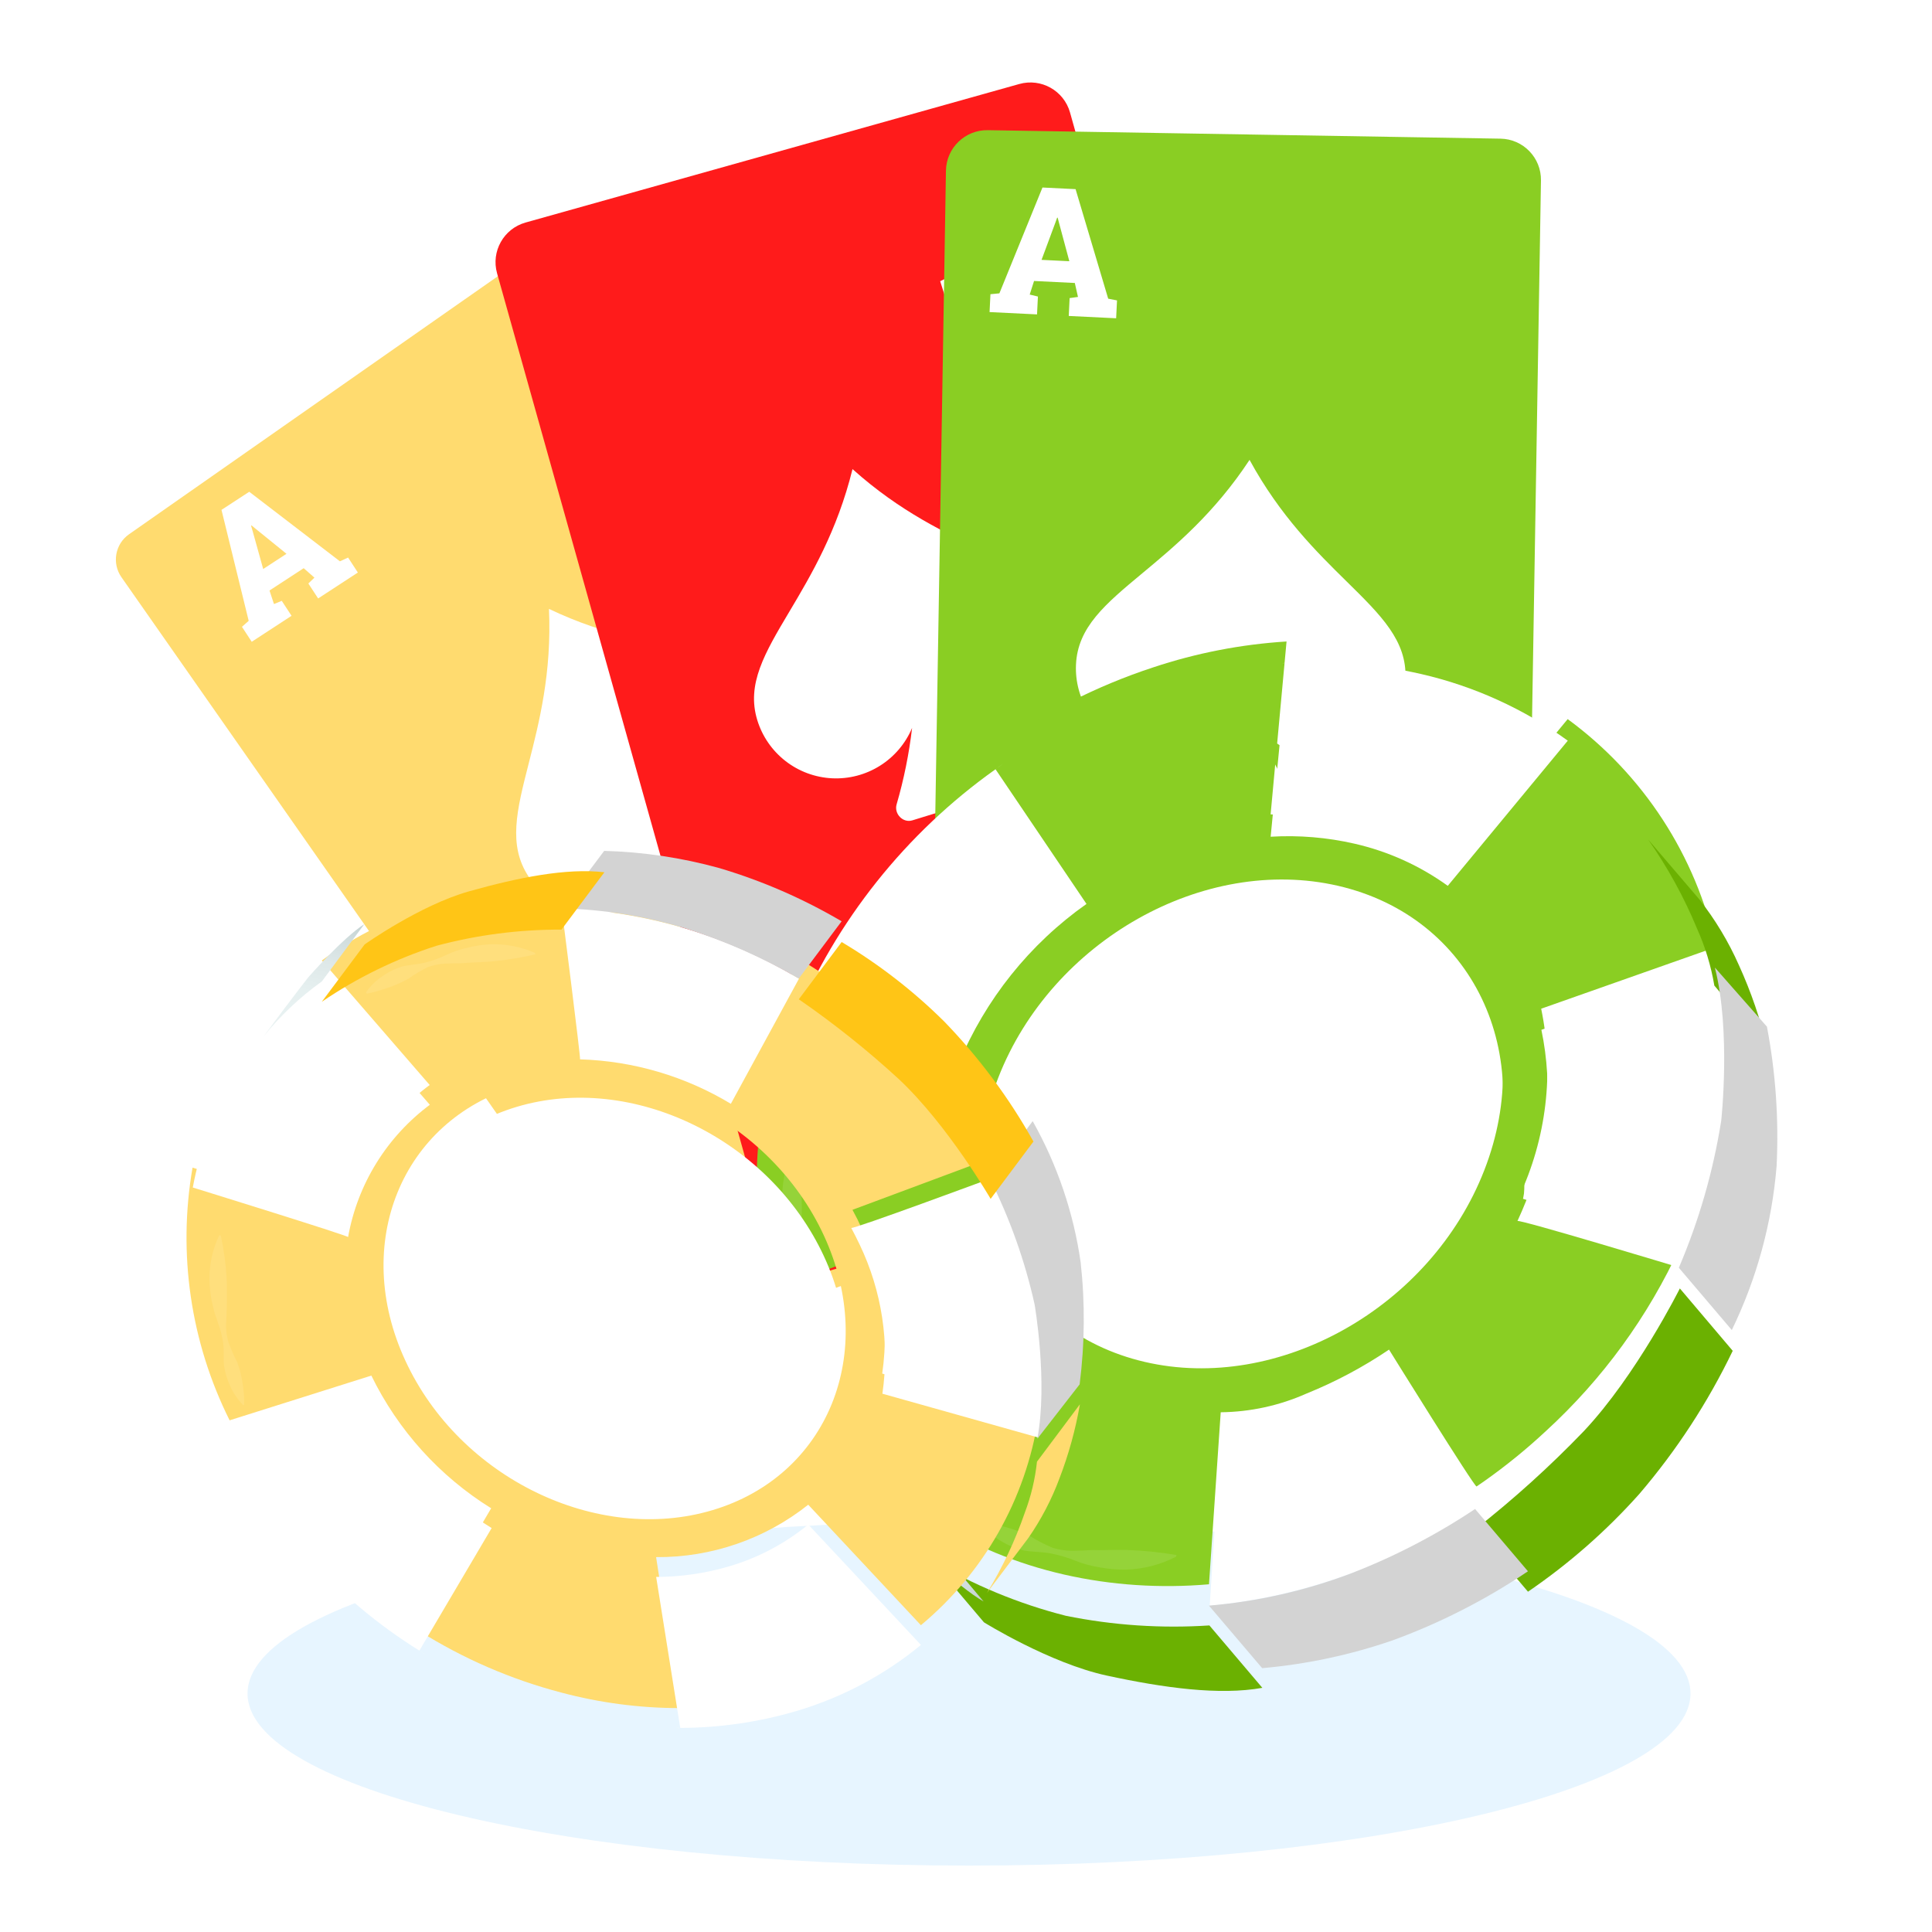
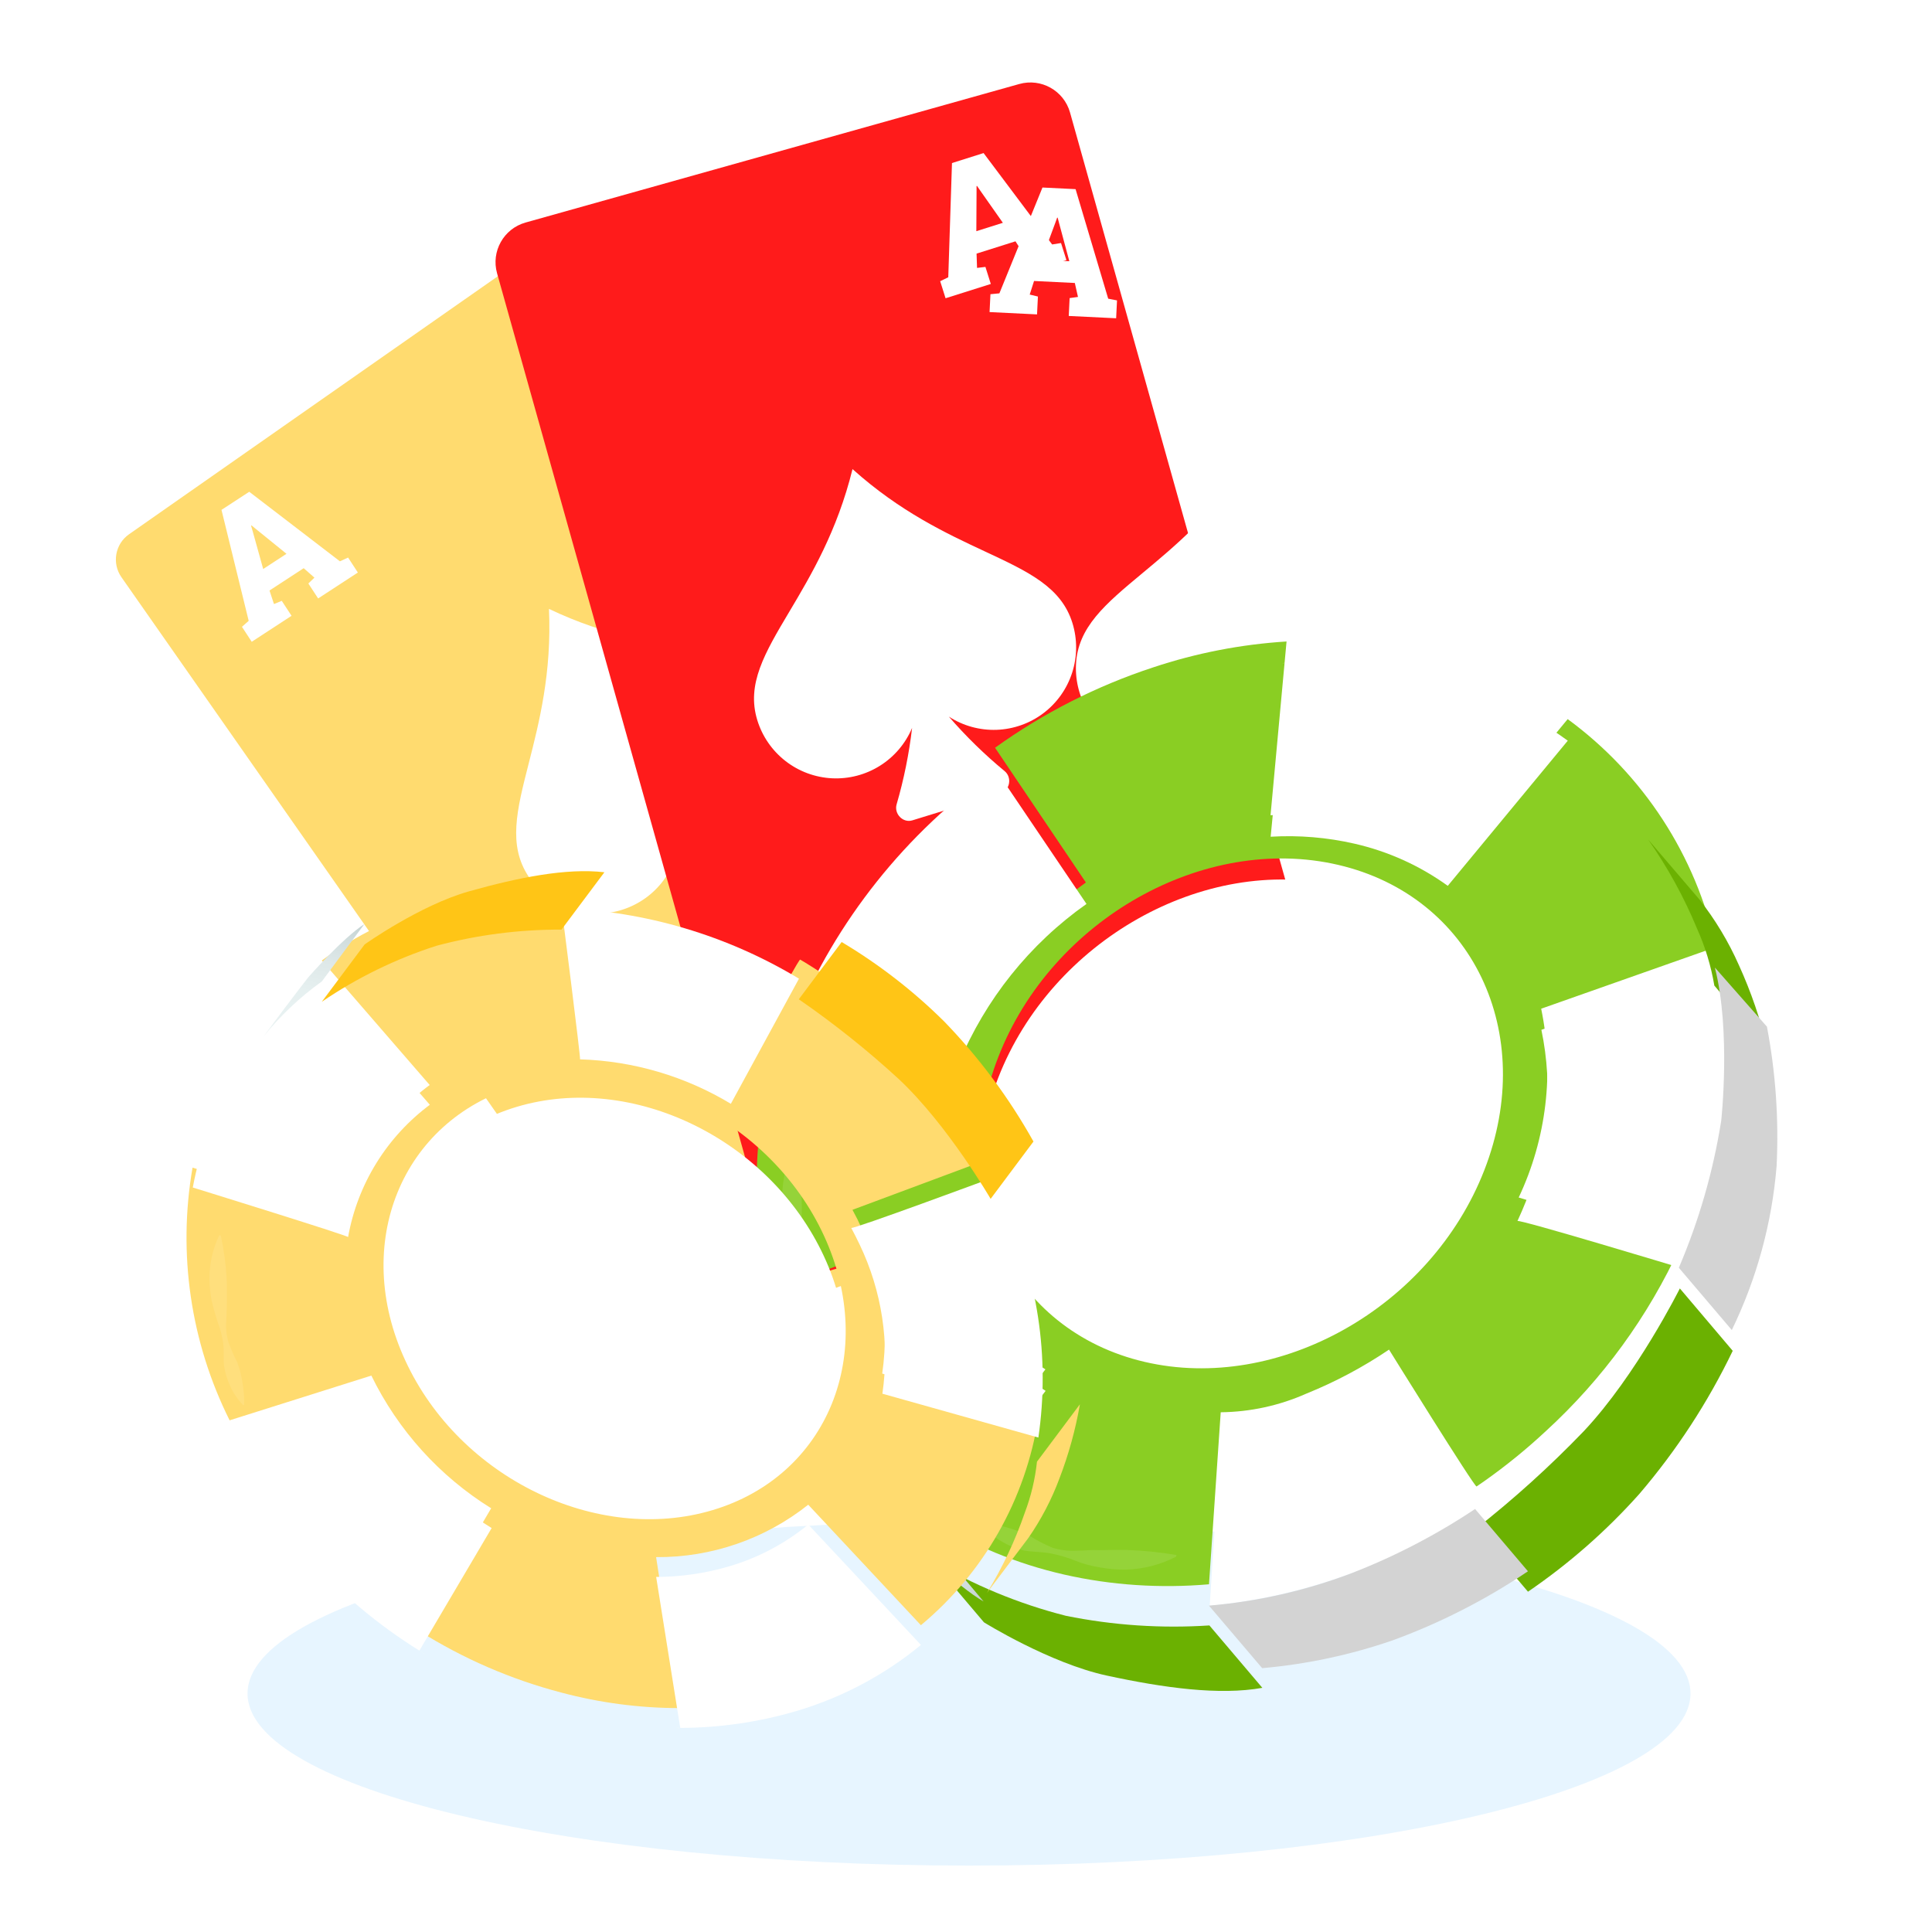
<svg xmlns="http://www.w3.org/2000/svg" width="320" height="320" viewBox="0 0 320 320" fill="none">
  <g clip-path="url(#clip0_36_3094)">
    <path d="M160.5 309C226.498 309 280 296.24 280 280.5C280 264.76 226.498 252 160.5 252C94.502 252 41 264.76 41 280.5C41 296.24 94.502 309 160.5 309Z" fill="#C4E7FF" fill-opacity="0.4" />
    <g filter="url(#filter0_ii_36_3094)">
      <path d="M20.118 88.79L117.87 228.51C119.489 230.825 122.678 231.389 124.992 229.769L197.374 179.129C199.689 177.51 200.252 174.321 198.633 172.007L100.881 32.286C99.262 29.971 96.073 29.408 93.759 31.027L21.377 81.667C19.062 83.286 18.499 86.475 20.118 88.79Z" fill="#FFDB6F" />
    </g>
    <path d="M112.513 139.183C112.201 141.969 111.039 144.591 109.185 146.694C107.331 148.797 104.874 150.278 102.149 150.936C99.424 151.594 96.562 151.398 93.952 150.373C91.343 149.348 89.112 147.545 87.562 145.208C84.109 139.998 85.594 134.188 87.574 126.441C89.299 119.68 91.403 111.443 90.927 100.853C100.495 105.416 108.902 106.687 115.8 107.732C123.707 108.927 129.636 109.822 133.089 115.032C134.638 117.369 135.43 120.126 135.357 122.929C135.284 125.731 134.351 128.444 132.683 130.697C131.015 132.951 128.694 134.637 126.035 135.525C123.376 136.414 120.508 136.463 117.821 135.665C121.45 137.992 125.266 140.014 129.231 141.708C130.737 142.349 130.992 144.506 129.632 145.407L116.885 153.856C115.522 154.759 113.635 153.684 113.635 152.046C113.618 147.734 113.243 143.432 112.513 139.183Z" fill="white" />
    <path d="M41.694 106.298L40.075 103.818L41.191 102.831L36.686 84.451L41.283 81.452L56.303 92.972L57.655 92.349L59.273 94.829L52.692 99.123L51.073 96.643L52.081 95.675L50.301 94.111L44.639 97.805L45.378 100.048L46.669 99.516L48.288 101.996L41.694 106.298ZM43.592 94.245L47.452 91.726L42.253 87.512L41.657 87.021L41.584 87.068L41.821 87.88L43.592 94.245Z" fill="white" />
    <path d="M170.839 184.354L169.221 181.873L170.336 180.887L165.831 162.507L170.428 159.507L185.448 171.028L186.8 170.404L188.418 172.884L181.837 177.178L180.218 174.698L181.226 173.731L179.446 172.166L173.784 175.86L174.523 178.104L175.814 177.571L177.433 180.052L170.839 184.354ZM172.737 172.3L176.597 169.782L171.398 165.567L170.802 165.076L170.729 165.124L170.966 165.935L172.737 172.3Z" fill="white" />
    <g filter="url(#filter1_ii_36_3094)">
      <path d="M177.232 16.933L222.375 177.831C223.393 181.457 221.278 185.222 217.652 186.239L135.881 209.182C132.255 210.199 128.491 208.084 127.473 204.458L82.33 43.56C81.312 39.934 83.427 36.169 87.053 35.152L168.824 12.21C172.45 11.192 176.214 13.307 177.232 16.933Z" fill="#FF1B1B" />
    </g>
    <path d="M157.156 118.692C159.508 120.217 162.273 120.981 165.075 120.881C167.877 120.78 170.58 119.819 172.817 118.129C175.054 116.439 176.716 114.101 177.578 111.434C178.44 108.766 178.46 105.897 177.636 103.218C175.797 97.245 170.362 94.709 163.116 91.327C156.794 88.375 149.09 84.779 141.203 77.696C138.665 87.989 134.318 95.295 130.751 101.292C126.662 108.164 123.595 113.317 125.434 119.29C126.26 121.97 127.89 124.33 130.103 126.051C132.316 127.772 135.006 128.769 137.806 128.909C140.606 129.048 143.381 128.322 145.754 126.829C148.128 125.337 149.984 123.15 151.071 120.565C150.57 124.848 149.713 129.081 148.509 133.221C148.05 134.791 149.556 136.356 151.115 135.876L165.731 131.376C167.294 130.895 167.659 128.754 166.392 127.715C163.068 124.969 159.979 121.951 157.156 118.692Z" fill="white" />
    <path d="M176.631 43.078L175.739 40.254L174.269 40.491L162.912 25.353L157.678 27.006L157.063 45.925L155.723 46.576L156.615 49.4L164.109 47.033L163.217 44.209L161.83 44.374L161.749 42.006L168.196 39.97L169.462 41.964L168.231 42.625L169.123 45.449L176.631 43.078ZM166.106 36.903L161.712 38.291L161.749 31.598L161.747 30.826L161.83 30.8L162.308 31.497L166.106 36.903Z" fill="white" />
    <path d="M155.105 192.435L154.213 189.611L152.742 189.848L141.386 174.71L136.151 176.363L135.537 195.282L134.197 195.933L135.089 198.757L142.583 196.39L141.691 193.566L140.304 193.731L140.223 191.363L146.669 189.327L147.935 191.321L146.705 191.982L147.597 194.806L155.105 192.435ZM144.58 186.26L140.185 187.648L140.223 180.955L140.221 180.183L140.304 180.157L140.782 180.855L144.58 186.26Z" fill="white" />
    <g filter="url(#filter2_ii_36_3094)">
-       <path d="M156.679 26.56L153.912 193.648C153.85 197.414 156.852 200.517 160.618 200.58L245.534 201.986C249.3 202.048 252.403 199.046 252.465 195.28L255.232 28.192C255.295 24.427 252.293 21.323 248.527 21.261L163.61 19.855C159.845 19.793 156.742 22.795 156.679 26.56Z" fill="#8ACE23" />
-     </g>
+       </g>
    <path d="M201.955 119.874C200.068 121.948 197.588 123.389 194.853 124.004C192.117 124.619 189.259 124.377 186.666 123.311C184.073 122.245 181.871 120.406 180.359 118.045C178.847 115.684 178.099 112.915 178.216 110.114C178.476 103.869 183.087 100.036 189.236 94.923C194.6 90.461 201.137 85.025 206.965 76.17C212.036 85.48 218.097 91.442 223.071 96.335C228.772 101.942 233.048 106.146 232.788 112.391C232.67 115.192 231.694 117.889 229.991 120.116C228.287 122.343 225.94 123.991 223.267 124.838C220.594 125.684 217.726 125.687 215.051 124.847C212.376 124.006 210.025 122.363 208.317 120.14C209.89 124.154 211.795 128.03 214.011 131.729C214.854 133.13 213.795 135.027 212.166 134.959L196.886 134.321C195.252 134.253 194.355 132.275 195.316 130.949C197.833 127.448 200.053 123.744 201.955 119.874Z" fill="white" />
    <path d="M163.903 51.689L164.048 48.731L165.53 48.587L172.666 31.059L178.149 31.328L183.552 49.47L185.013 49.758L184.868 52.716L177.019 52.332L177.163 49.374L178.547 49.181L178.024 46.87L171.271 46.539L170.553 48.789L171.911 49.116L171.766 52.074L163.903 51.689ZM172.513 43.042L177.116 43.268L175.378 36.804L175.184 36.057L175.097 36.053L174.812 36.849L172.513 43.042Z" fill="white" />
    <path d="M222.685 190.676L222.83 187.718L224.313 187.574L231.449 170.046L236.932 170.315L242.334 188.457L243.796 188.745L243.651 191.703L235.801 191.318L235.946 188.361L237.33 188.168L236.806 185.857L230.054 185.526L229.336 187.776L230.694 188.103L230.549 191.061L222.685 190.676ZM231.295 182.029L235.898 182.255L234.161 175.791L233.966 175.044L233.88 175.04L233.595 175.836L231.295 182.029Z" fill="white" />
    <g filter="url(#filter3_d_36_3094)">
      <path d="M192.886 232.286C170.712 227.104 159.81 204.462 168.663 181.789C177.517 159.116 202.711 144.902 224.941 150.031C247.172 155.159 258.074 177.801 249.164 200.528C240.254 223.254 215.137 237.481 192.886 232.286Z" fill="white" />
      <path d="M196.157 223.898C191.079 222.721 188.127 216.09 183.105 215.239C177.776 214.335 174.903 207.701 173.658 202.276C172.326 196.252 175.379 190.734 176.82 183.631C178.694 174.721 184.768 167.693 192.518 163.177C197.204 160.448 202.37 158.643 207.735 157.857C212.358 157.146 217.074 157.302 221.64 158.319C224.504 158.987 227.253 160.076 229.798 161.551C232.416 163.07 233.899 166.529 235.798 168.747C238.152 171.453 240.739 173.06 241.89 176.526C243.04 179.992 244.191 182.336 241.602 187.538C240.114 190.445 242.3 195.161 240.977 198.492C238.348 205.205 234.001 211.11 228.372 215.615C224.363 218.854 217.389 217.023 213.858 220.611C207.701 226.915 202.361 225.424 196.157 223.898Z" fill="white" />
      <g filter="url(#filter4_i_36_3094)">
        <path d="M194.299 117.265C201.45 114.883 208.881 113.44 216.404 112.971L213.752 141.752C224.173 141.031 234.526 143.902 243.088 149.887L262.968 125.828C275.482 135.002 284.217 148.428 287.534 163.585L258.579 173.796C260.762 184.347 259.455 195.322 254.856 205.066L281.601 213.203C276.31 224.766 268.752 235.149 259.375 243.737C256.16 246.739 252.743 249.517 249.148 252.052C248.502 252.511 248.181 252.725 247.878 252.927C247.575 253.128 233.378 230.259 233.378 230.259C229.083 233.16 224.496 235.602 219.692 237.545C215.221 239.532 210.392 240.584 205.5 240.637L203.56 269.128C187.525 270.517 170.89 267.048 157.539 258.29L176.463 233.533C167.817 227.934 161.699 219.18 159.412 209.137C159.584 209.798 130.722 220.673 130.722 220.673C126.904 204.6 128.331 187.728 134.794 172.525L162.08 179.332C166.481 168.708 173.791 159.541 183.17 152.888L168.121 130.57C176.115 124.823 184.944 120.335 194.299 117.265ZM168.663 181.791C159.809 204.464 170.711 227.106 192.885 232.288C215.059 237.47 240.312 223.282 249.163 200.53C258.014 177.777 247.158 155.143 224.951 149.971C202.744 144.799 177.521 158.993 168.663 181.791Z" fill="#8ACE23" />
      </g>
      <path d="M216.568 113.109C216.276 113.059 215.976 113.15 215.674 113.162C215.976 113.15 216.263 113.136 216.568 113.109Z" fill="#FDFAEF" />
      <path d="M183.268 153.03L168.201 130.725C153.352 141.271 141.781 155.794 134.82 172.624L162.098 179.477C166.514 168.838 173.854 159.668 183.268 153.03Z" fill="white" />
      <path d="M168.189 130.71L169.478 129.823C169.049 130.113 168.605 130.402 168.189 130.71Z" fill="#FDFAEF" />
      <path d="M134.337 173.822C134.484 173.42 134.678 173.027 134.825 172.625C134.662 173.024 134.484 173.42 134.337 173.822Z" fill="#FDFAEF" />
      <path d="M205.391 240.524C205.56 240.552 203.676 269.274 203.676 269.274C219.468 267.757 234.61 262.232 247.668 253.223L233.355 230.382C225.062 236.113 215.43 239.606 205.391 240.524Z" fill="white" />
      <path d="M176.655 233.785C168.067 228.227 161.937 219.587 159.529 209.645C159.595 209.909 130.776 220.807 130.776 220.807C134.641 236.279 144.216 249.716 157.578 258.422L176.499 233.68C176.545 233.723 176.598 233.759 176.655 233.785Z" fill="white" />
      <path d="M227.699 143.059C233.25 144.331 238.489 146.702 243.107 150.033L262.984 125.99C255.715 120.718 247.458 116.964 238.706 114.953C231.452 113.29 223.997 112.67 216.567 113.11L213.771 141.898C218.445 141.619 223.135 142.01 227.699 143.059Z" fill="white" />
      <path d="M256.056 202.283C255.618 203.378 255.149 204.468 254.649 205.552C254.837 205.189 281.574 213.278 281.574 213.278C282.28 211.818 282.912 210.234 283.526 208.663C289.311 194.444 290.717 178.82 287.563 163.796L258.613 173.881C260.599 183.392 259.709 193.279 256.056 202.283Z" fill="white" />
      <g filter="url(#filter5_i_36_3094)">
        <path d="M287.261 163.145L296.031 173.48C294.912 168.764 293.337 164.168 291.327 159.758C289.596 155.846 287.38 152.168 284.73 148.811L276.291 138.943C279.522 143.551 282.238 148.499 284.391 153.699C285.746 156.713 286.71 159.887 287.261 163.145Z" fill="#6BB101" />
      </g>
      <path d="M287.346 163.568L295.972 173.358C297.417 180.958 297.954 188.702 297.574 196.429C296.806 205.872 294.289 215.089 290.152 223.611L281.379 213.291C284.71 205.501 287.066 197.331 288.396 188.964C288.396 188.964 290.033 174.089 287.346 163.568Z" fill="#D3D3D3" />
      <g filter="url(#filter6_i_36_3094)">
        <path d="M290.304 223.64L281.548 213.307C281.548 213.307 274.373 227.67 265.624 236.962C260.014 242.794 254.003 248.226 247.636 253.219L256.393 263.537C263.172 258.911 269.362 253.477 274.827 247.355C280.991 240.154 286.194 232.182 290.304 223.64Z" fill="#6BB101" />
      </g>
      <path d="M203.551 269.253C211.562 268.577 219.44 266.797 226.963 263.964C234.223 261.157 241.153 257.564 247.63 253.248L256.388 263.565C249.386 268.285 241.836 272.136 233.903 275.031C226.936 277.426 219.704 278.964 212.365 279.611L203.551 269.253Z" fill="#D3D3D3" />
      <g filter="url(#filter7_i_36_3094)">
        <path d="M212.395 279.459L203.625 269.124C195.658 269.648 187.657 269.11 179.832 267.522C171.992 265.526 164.479 262.411 157.527 258.273L166.282 268.606C166.282 268.606 177.172 275.382 186.622 277.427C196.071 279.472 205.305 280.737 212.395 279.459Z" fill="#6BB101" />
      </g>
      <path d="M166.224 268.565L157.533 258.227C153.209 255.516 149.275 252.228 145.839 248.454C152.769 256.692 155.074 259.216 155.074 259.216C155.074 259.216 161.885 266.107 166.224 268.565Z" fill="url(#paint0_linear_36_3094)" />
      <path d="M137.766 179.113C136.825 180.213 136.079 181.465 135.558 182.815C135.045 184.103 134.725 185.459 134.607 186.841C134.557 188.254 134.804 189.687 134.716 191.046C134.611 192.424 134.343 193.784 133.918 195.098C133.801 195.789 133.515 196.452 133.382 197.14C133.25 197.829 133.148 198.522 133.031 199.214C132.848 200.597 132.791 201.994 132.86 203.388C133.033 206.227 133.838 208.993 135.216 211.482L135.511 211.421C135.926 208.726 136.129 206.003 136.118 203.276C136.106 201.947 136.015 200.62 135.924 199.293C135.833 197.967 135.717 196.604 135.552 195.249C135.367 193.895 135.424 192.519 135.719 191.185C136.11 189.867 136.582 188.575 137.134 187.317C137.533 186.033 137.789 184.709 137.898 183.37C138.059 181.983 138.08 180.584 137.958 179.193L137.766 179.113Z" fill="white" fill-opacity="0.1" />
      <path d="M165.743 255.653C166.654 256.809 167.776 257.782 169.049 258.52C170.271 259.275 171.609 259.823 173.009 260.14C174.437 260.382 175.931 260.335 177.308 260.6C178.698 260.865 180.059 261.265 181.371 261.795C182.711 262.337 184.11 262.717 185.54 262.928C186.952 263.19 188.387 263.311 189.823 263.291C192.714 263.204 195.549 262.47 198.119 261.143L198.166 260.867C195.428 260.402 192.662 260.123 189.886 260.031C188.547 260.01 187.2 260.034 185.837 260.056C185.153 260.082 184.485 260.016 183.799 260.058C183.112 260.099 182.408 260.154 181.714 260.147C180.328 260.232 178.937 260.066 177.61 259.656C176.328 259.112 175.09 258.469 173.907 257.733C172.657 257.143 171.36 256.659 170.029 256.285C168.679 255.895 167.304 255.599 165.913 255.397L165.743 255.653Z" fill="white" fill-opacity="0.1" />
    </g>
    <g filter="url(#filter8_d_36_3094)">
      <path d="M81.898 180.638C62.8 186.355 54.487 206.723 63.438 226.061C72.39 245.398 95.166 256.468 114.316 250.795C133.466 245.123 141.779 224.754 132.775 205.373C123.772 185.992 101.062 174.907 81.898 180.638Z" fill="white" />
      <path d="M85.206 187.793C80.832 189.093 78.608 195.046 74.266 196.059C69.657 197.134 67.502 203.085 66.706 207.892C65.864 213.228 68.827 217.886 70.468 224.015C72.583 231.699 78.267 237.515 85.28 241.046C89.521 243.179 94.132 244.48 98.862 244.879C102.94 245.253 107.052 244.863 110.987 243.73C113.454 242.993 115.798 241.894 117.942 240.469C120.149 239.002 121.26 235.9 122.8 233.86C124.712 231.369 126.886 229.826 127.706 226.736C128.525 223.646 129.405 221.536 126.865 217.129C125.408 214.668 127.066 210.431 125.731 207.591C123.074 201.866 118.96 196.939 113.8 193.305C110.123 190.69 104.127 192.663 100.849 189.716C95.132 184.539 90.545 186.127 85.206 187.793Z" fill="white" />
      <g filter="url(#filter9_i_36_3094)">
        <path d="M89.296 281.068C95.673 282.766 102.243 283.629 108.842 283.635L104.982 258.629C114.127 258.7 123.019 255.637 130.18 249.949L148.84 269.906C159.283 261.219 166.197 249.02 168.283 235.597L142.434 228.227C143.776 218.89 142.047 209.371 137.506 201.103L160.439 192.559C155.196 182.74 148.036 174.072 139.382 167.07C136.412 164.619 133.278 162.375 130 160.353C129.411 159.986 129.119 159.816 128.844 159.656C128.568 159.497 117.388 180.24 117.388 180.24C113.48 177.936 109.341 176.048 105.039 174.607C101.026 173.111 96.75 172.45 92.473 172.666L89.251 147.875C75.164 147.521 60.815 151.443 49.618 159.811L67.481 180.43C60.226 185.786 55.349 193.762 53.889 202.66C54.004 202.073 28.201 194.118 28.201 194.118C25.727 208.367 27.878 223.033 34.34 235.971L57.818 228.561C62.232 237.609 69.111 245.226 77.663 250.538L65.709 270.845C73.003 275.439 80.957 278.887 89.296 281.068ZM63.438 226.059C54.486 206.722 62.799 186.354 81.897 180.637C100.995 174.921 123.821 185.965 132.775 205.372C141.728 224.779 133.455 245.138 114.327 250.847C95.2 256.556 72.4 245.506 63.438 226.059Z" fill="#FFDB6F" />
      </g>
      <path d="M108.978 283.507C108.726 283.565 108.459 283.502 108.194 283.507C108.459 283.502 108.71 283.499 108.978 283.507Z" fill="#FDFAEF" />
      <path d="M77.741 250.408L65.771 270.705C52.231 262.287 41.342 250.216 34.358 235.884L57.826 228.433C62.254 237.493 69.16 245.112 77.741 250.408Z" fill="white" />
      <path d="M65.762 270.719L66.935 271.425C66.545 271.194 66.141 270.966 65.762 270.719Z" fill="#FDFAEF" />
      <path d="M33.872 234.862C34.022 235.205 34.212 235.539 34.362 235.882C34.199 235.542 34.022 235.205 33.872 234.862Z" fill="#FDFAEF" />
      <path d="M92.384 172.771C92.53 172.737 89.344 147.741 89.344 147.741C103.224 148.22 116.752 152.236 128.645 159.409L117.362 180.134C109.809 175.571 101.205 173.035 92.384 172.771Z" fill="white" />
      <path d="M67.635 180.199C60.429 185.515 55.536 193.393 53.964 202.21C54.008 201.976 28.242 193.998 28.242 193.998C30.79 180.271 38.437 168.017 49.645 159.694L67.505 180.299C67.543 180.259 67.587 180.225 67.635 180.199Z" fill="white" />
      <path d="M117.099 256.739C121.881 255.331 126.332 252.978 130.189 249.82L148.846 269.763C142.777 274.76 135.763 278.482 128.224 280.709C121.973 282.55 115.493 283.492 108.977 283.505L104.991 258.5C109.09 258.493 113.168 257.9 117.099 256.739Z" fill="white" />
      <path d="M138.704 203.47C138.262 202.537 137.794 201.61 137.299 200.689C137.483 200.996 160.412 192.495 160.412 192.495C161.107 193.734 161.744 195.083 162.365 196.423C168.182 208.538 170.248 222.115 168.297 235.412L142.46 228.15C143.686 219.733 142.378 211.142 138.704 203.47Z" fill="white" />
      <g filter="url(#filter10_i_36_3094)">
        <path d="M168.067 235.997L175.177 226.496C174.453 230.677 173.322 234.777 171.802 238.738C170.5 242.249 168.76 245.581 166.624 248.657L159.779 257.732C162.355 253.532 164.464 249.063 166.066 244.404C167.089 241.698 167.761 238.873 168.067 235.997Z" fill="#FFDB6F" />
      </g>
-       <path d="M168.119 235.622L175.132 226.606C175.987 219.888 176.042 213.091 175.296 206.36C174.118 198.151 171.425 190.232 167.354 183.007L160.241 192.494C163.569 199.122 166.066 206.136 167.676 213.376C167.676 213.376 169.904 226.285 168.119 235.622Z" fill="#D3D3D3" />
      <g filter="url(#filter11_i_36_3094)">
        <path d="M167.485 182.973L160.388 192.471C160.388 192.471 153.349 180.306 145.206 172.655C139.992 167.86 134.448 163.435 128.617 159.413L135.716 149.929C141.887 153.608 147.587 158.024 152.691 163.081C158.463 169.043 163.436 175.729 167.485 182.973Z" fill="#FFC516" />
      </g>
-       <path d="M89.236 147.766C96.272 147.927 103.252 149.06 109.977 151.133C116.471 153.196 122.719 155.965 128.61 159.389L135.71 149.904C129.338 146.155 122.534 143.195 115.448 141.09C109.232 139.371 102.83 138.414 96.383 138.242L89.236 147.766Z" fill="#D3D3D3" />
      <g filter="url(#filter12_i_36_3094)">
        <path d="M96.417 138.374L89.307 147.875C82.318 147.844 75.356 148.743 68.604 150.549C61.859 152.714 55.462 155.838 49.609 159.827L56.705 150.329C56.705 150.329 65.858 143.824 74.005 141.531C82.153 139.238 90.153 137.637 96.417 138.374Z" fill="#FFC516" />
      </g>
      <path d="M56.657 150.368L49.617 159.866C45.984 162.467 42.723 165.551 39.923 169.032C45.536 161.463 47.416 159.134 47.416 159.134C47.416 159.134 52.998 152.748 56.657 150.368Z" fill="url(#paint1_linear_36_3094)" />
-       <path d="M36.584 230.055C35.703 229.145 34.984 228.091 34.457 226.939C33.939 225.841 33.587 224.673 33.41 223.472C33.29 222.24 33.429 220.975 33.279 219.791C33.114 218.594 32.807 217.419 32.365 216.294C32.226 215.696 31.94 215.133 31.787 214.538C31.635 213.944 31.509 213.343 31.369 212.745C31.136 211.546 31.011 210.329 30.996 209.107C30.995 206.616 31.551 204.157 32.621 201.908L32.882 201.945C33.389 204.278 33.712 206.647 33.849 209.03C33.91 210.192 33.902 211.356 33.893 212.52C33.885 213.685 33.856 214.882 33.784 216.075C33.696 217.268 33.819 218.467 34.149 219.617C34.56 220.747 35.042 221.851 35.592 222.921C36.01 224.021 36.305 225.164 36.471 226.329C36.687 227.532 36.779 228.753 36.748 229.975L36.584 230.055Z" fill="white" fill-opacity="0.1" />
-       <path d="M56.929 161.675C57.663 160.616 58.591 159.706 59.664 158.993C60.691 158.268 61.831 157.718 63.037 157.365C64.272 157.077 65.58 157.038 66.769 156.733C67.969 156.427 69.137 156.005 70.255 155.471C71.397 154.926 72.599 154.518 73.837 154.257C75.057 153.953 76.305 153.77 77.561 153.711C80.092 153.632 82.608 154.121 84.925 155.143L84.981 155.382C82.613 155.935 80.211 156.327 77.79 156.556C76.621 156.646 75.443 156.697 74.251 156.751C73.652 156.765 73.072 156.859 72.47 156.859C71.868 156.859 71.249 156.85 70.643 156.893C69.427 156.893 68.221 157.113 67.084 157.542C65.992 158.086 64.945 158.714 63.951 159.421C62.89 160.003 61.782 160.496 60.64 160.894C59.481 161.306 58.295 161.639 57.091 161.89L56.929 161.675Z" fill="white" fill-opacity="0.1" />
+       <path d="M36.584 230.055C35.703 229.145 34.984 228.091 34.457 226.939C33.939 225.841 33.587 224.673 33.41 223.472C33.29 222.24 33.429 220.975 33.279 219.791C33.114 218.594 32.807 217.419 32.365 216.294C31.635 213.944 31.509 213.343 31.369 212.745C31.136 211.546 31.011 210.329 30.996 209.107C30.995 206.616 31.551 204.157 32.621 201.908L32.882 201.945C33.389 204.278 33.712 206.647 33.849 209.03C33.91 210.192 33.902 211.356 33.893 212.52C33.885 213.685 33.856 214.882 33.784 216.075C33.696 217.268 33.819 218.467 34.149 219.617C34.56 220.747 35.042 221.851 35.592 222.921C36.01 224.021 36.305 225.164 36.471 226.329C36.687 227.532 36.779 228.753 36.748 229.975L36.584 230.055Z" fill="white" fill-opacity="0.1" />
    </g>
  </g>
  <defs>
    <filter id="filter0_ii_36_3094" x="19.194" y="28.398" width="180.364" height="209.115" filterUnits="userSpaceOnUse" color-interpolation-filters="sRGB">
      <feFlood flood-opacity="0" result="BackgroundImageFix" />
      <feBlend mode="normal" in="SourceGraphic" in2="BackgroundImageFix" result="shape" />
      <feColorMatrix in="SourceAlpha" type="matrix" values="0 0 0 0 0 0 0 0 0 0 0 0 0 0 0 0 0 0 127 0" result="hardAlpha" />
      <feOffset dy="-1.705" />
      <feGaussianBlur stdDeviation="5.114" />
      <feComposite in2="hardAlpha" operator="arithmetic" k2="-1" k3="1" />
      <feColorMatrix type="matrix" values="0 0 0 0 0.815 0 0 0 0 0.621 0 0 0 0 0.087 0 0 0 1 0" />
      <feBlend mode="normal" in2="shape" result="effect1_innerShadow_36_3094" />
      <feColorMatrix in="SourceAlpha" type="matrix" values="0 0 0 0 0 0 0 0 0 0 0 0 0 0 0 0 0 0 127 0" result="hardAlpha" />
      <feOffset dy="8.524" />
      <feGaussianBlur stdDeviation="3.41" />
      <feComposite in2="hardAlpha" operator="arithmetic" k2="-1" k3="1" />
      <feColorMatrix type="matrix" values="0 0 0 0 1 0 0 0 0 1 0 0 0 0 1 0 0 0 0.15 0" />
      <feBlend mode="normal" in2="effect1_innerShadow_36_3094" result="effect2_innerShadow_36_3094" />
    </filter>
    <filter id="filter1_ii_36_3094" x="82.074" y="10.249" width="140.556" height="202.597" filterUnits="userSpaceOnUse" color-interpolation-filters="sRGB">
      <feFlood flood-opacity="0" result="BackgroundImageFix" />
      <feBlend mode="normal" in="SourceGraphic" in2="BackgroundImageFix" result="shape" />
      <feColorMatrix in="SourceAlpha" type="matrix" values="0 0 0 0 0 0 0 0 0 0 0 0 0 0 0 0 0 0 127 0" result="hardAlpha" />
      <feOffset dy="3.41" />
      <feGaussianBlur stdDeviation="4.262" />
      <feComposite in2="hardAlpha" operator="arithmetic" k2="-1" k3="1" />
      <feColorMatrix type="matrix" values="0 0 0 0 1 0 0 0 0 1 0 0 0 0 1 0 0 0 0.23 0" />
      <feBlend mode="normal" in2="shape" result="effect1_innerShadow_36_3094" />
      <feColorMatrix in="SourceAlpha" type="matrix" values="0 0 0 0 0 0 0 0 0 0 0 0 0 0 0 0 0 0 127 0" result="hardAlpha" />
      <feOffset dy="-1.705" />
      <feGaussianBlur stdDeviation="2.557" />
      <feComposite in2="hardAlpha" operator="arithmetic" k2="-1" k3="1" />
      <feColorMatrix type="matrix" values="0 0 0 0 0 0 0 0 0 0 0 0 0 0 0 0 0 0 0.15 0" />
      <feBlend mode="normal" in2="effect1_innerShadow_36_3094" result="effect2_innerShadow_36_3094" />
    </filter>
    <filter id="filter2_ii_36_3094" x="153.911" y="18.149" width="101.322" height="187.247" filterUnits="userSpaceOnUse" color-interpolation-filters="sRGB">
      <feFlood flood-opacity="0" result="BackgroundImageFix" />
      <feBlend mode="normal" in="SourceGraphic" in2="BackgroundImageFix" result="shape" />
      <feColorMatrix in="SourceAlpha" type="matrix" values="0 0 0 0 0 0 0 0 0 0 0 0 0 0 0 0 0 0 127 0" result="hardAlpha" />
      <feOffset dy="3.41" />
      <feGaussianBlur stdDeviation="4.262" />
      <feComposite in2="hardAlpha" operator="arithmetic" k2="-1" k3="1" />
      <feColorMatrix type="matrix" values="0 0 0 0 1 0 0 0 0 1 0 0 0 0 1 0 0 0 0.23 0" />
      <feBlend mode="normal" in2="shape" result="effect1_innerShadow_36_3094" />
      <feColorMatrix in="SourceAlpha" type="matrix" values="0 0 0 0 0 0 0 0 0 0 0 0 0 0 0 0 0 0 127 0" result="hardAlpha" />
      <feOffset dy="-1.705" />
      <feGaussianBlur stdDeviation="2.557" />
      <feComposite in2="hardAlpha" operator="arithmetic" k2="-1" k3="1" />
      <feColorMatrix type="matrix" values="0 0 0 0 0 0 0 0 0 0 0 0 0 0 0 0 0 0 0.15 0" />
      <feBlend mode="normal" in2="effect1_innerShadow_36_3094" result="effect2_innerShadow_36_3094" />
    </filter>
    <filter id="filter3_d_36_3094" x="115.382" y="99.726" width="188.933" height="186.87" filterUnits="userSpaceOnUse" color-interpolation-filters="sRGB">
      <feFlood flood-opacity="0" result="BackgroundImageFix" />
      <feColorMatrix in="SourceAlpha" type="matrix" values="0 0 0 0 0 0 0 0 0 0 0 0 0 0 0 0 0 0 127 0" result="hardAlpha" />
      <feOffset dx="-3.311" dy="-3.311" />
      <feGaussianBlur stdDeviation="4.967" />
      <feComposite in2="hardAlpha" operator="out" />
      <feColorMatrix type="matrix" values="0 0 0 0 0 0 0 0 0 0 0 0 0 0 0 0 0 0 0.12 0" />
      <feBlend mode="normal" in2="BackgroundImageFix" result="effect1_dropShadow_36_3094" />
      <feBlend mode="normal" in="SourceGraphic" in2="effect1_dropShadow_36_3094" result="shape" />
    </filter>
    <filter id="filter4_i_36_3094" x="128.628" y="109.562" width="158.906" height="159.863" filterUnits="userSpaceOnUse" color-interpolation-filters="sRGB">
      <feFlood flood-opacity="0" result="BackgroundImageFix" />
      <feBlend mode="normal" in="SourceGraphic" in2="BackgroundImageFix" result="shape" />
      <feColorMatrix in="SourceAlpha" type="matrix" values="0 0 0 0 0 0 0 0 0 0 0 0 0 0 0 0 0 0 127 0" result="hardAlpha" />
      <feOffset dy="-3.41" />
      <feGaussianBlur stdDeviation="5.114" />
      <feComposite in2="hardAlpha" operator="arithmetic" k2="-1" k3="1" />
      <feColorMatrix type="matrix" values="0 0 0 0 0 0 0 0 0 0 0 0 0 0 0 0 0 0 0.18 0" />
      <feBlend mode="normal" in2="shape" result="effect1_innerShadow_36_3094" />
    </filter>
    <filter id="filter5_i_36_3094" x="276.291" y="138.943" width="19.74" height="37.947" filterUnits="userSpaceOnUse" color-interpolation-filters="sRGB">
      <feFlood flood-opacity="0" result="BackgroundImageFix" />
      <feBlend mode="normal" in="SourceGraphic" in2="BackgroundImageFix" result="shape" />
      <feColorMatrix in="SourceAlpha" type="matrix" values="0 0 0 0 0 0 0 0 0 0 0 0 0 0 0 0 0 0 127 0" result="hardAlpha" />
      <feOffset dy="3.41" />
      <feGaussianBlur stdDeviation="3.41" />
      <feComposite in2="hardAlpha" operator="arithmetic" k2="-1" k3="1" />
      <feColorMatrix type="matrix" values="0 0 0 0 0 0 0 0 0 0 0 0 0 0 0 0 0 0 0.2 0" />
      <feBlend mode="normal" in2="shape" result="effect1_innerShadow_36_3094" />
    </filter>
    <filter id="filter6_i_36_3094" x="247.636" y="213.307" width="42.668" height="53.639" filterUnits="userSpaceOnUse" color-interpolation-filters="sRGB">
      <feFlood flood-opacity="0" result="BackgroundImageFix" />
      <feBlend mode="normal" in="SourceGraphic" in2="BackgroundImageFix" result="shape" />
      <feColorMatrix in="SourceAlpha" type="matrix" values="0 0 0 0 0 0 0 0 0 0 0 0 0 0 0 0 0 0 127 0" result="hardAlpha" />
      <feOffset dy="3.41" />
      <feGaussianBlur stdDeviation="3.41" />
      <feComposite in2="hardAlpha" operator="arithmetic" k2="-1" k3="1" />
      <feColorMatrix type="matrix" values="0 0 0 0 0 0 0 0 0 0 0 0 0 0 0 0 0 0 0.2 0" />
      <feBlend mode="normal" in2="shape" result="effect1_innerShadow_36_3094" />
    </filter>
    <filter id="filter7_i_36_3094" x="157.527" y="258.273" width="54.868" height="25.11" filterUnits="userSpaceOnUse" color-interpolation-filters="sRGB">
      <feFlood flood-opacity="0" result="BackgroundImageFix" />
      <feBlend mode="normal" in="SourceGraphic" in2="BackgroundImageFix" result="shape" />
      <feColorMatrix in="SourceAlpha" type="matrix" values="0 0 0 0 0 0 0 0 0 0 0 0 0 0 0 0 0 0 127 0" result="hardAlpha" />
      <feOffset dy="3.41" />
      <feGaussianBlur stdDeviation="3.41" />
      <feComposite in2="hardAlpha" operator="arithmetic" k2="-1" k3="1" />
      <feColorMatrix type="matrix" values="0 0 0 0 0 0 0 0 0 0 0 0 0 0 0 0 0 0 0.2 0" />
      <feBlend mode="normal" in2="shape" result="effect1_innerShadow_36_3094" />
    </filter>
    <filter id="filter8_d_36_3094" x="20.958" y="130.948" width="168.483" height="165.311" filterUnits="userSpaceOnUse" color-interpolation-filters="sRGB">
      <feFlood flood-opacity="0" result="BackgroundImageFix" />
      <feColorMatrix in="SourceAlpha" type="matrix" values="0 0 0 0 0 0 0 0 0 0 0 0 0 0 0 0 0 0 127 0" result="hardAlpha" />
      <feOffset dx="3.69" dy="2.69" />
      <feGaussianBlur stdDeviation="4.967" />
      <feComposite in2="hardAlpha" operator="out" />
      <feColorMatrix type="matrix" values="0 0 0 0 0 0 0 0 0 0 0 0 0 0 0 0 0 0 0.12 0" />
      <feBlend mode="normal" in2="BackgroundImageFix" result="effect1_dropShadow_36_3094" />
      <feBlend mode="normal" in="SourceGraphic" in2="effect1_dropShadow_36_3094" result="shape" />
    </filter>
    <filter id="filter9_i_36_3094" x="27.203" y="144.443" width="141.08" height="139.192" filterUnits="userSpaceOnUse" color-interpolation-filters="sRGB">
      <feFlood flood-opacity="0" result="BackgroundImageFix" />
      <feBlend mode="normal" in="SourceGraphic" in2="BackgroundImageFix" result="shape" />
      <feColorMatrix in="SourceAlpha" type="matrix" values="0 0 0 0 0 0 0 0 0 0 0 0 0 0 0 0 0 0 127 0" result="hardAlpha" />
      <feOffset dy="-3.41" />
      <feGaussianBlur stdDeviation="5.114" />
      <feComposite in2="hardAlpha" operator="arithmetic" k2="-1" k3="1" />
      <feColorMatrix type="matrix" values="0 0 0 0 0 0 0 0 0 0 0 0 0 0 0 0 0 0 0.08 0" />
      <feBlend mode="normal" in2="shape" result="effect1_innerShadow_36_3094" />
    </filter>
    <filter id="filter10_i_36_3094" x="159.779" y="226.496" width="15.398" height="34.646" filterUnits="userSpaceOnUse" color-interpolation-filters="sRGB">
      <feFlood flood-opacity="0" result="BackgroundImageFix" />
      <feBlend mode="normal" in="SourceGraphic" in2="BackgroundImageFix" result="shape" />
      <feColorMatrix in="SourceAlpha" type="matrix" values="0 0 0 0 0 0 0 0 0 0 0 0 0 0 0 0 0 0 127 0" result="hardAlpha" />
      <feOffset dy="3.41" />
      <feGaussianBlur stdDeviation="3.41" />
      <feComposite in2="hardAlpha" operator="arithmetic" k2="-1" k3="1" />
      <feColorMatrix type="matrix" values="0 0 0 0 0 0 0 0 0 0 0 0 0 0 0 0 0 0 0.2 0" />
      <feBlend mode="normal" in2="shape" result="effect1_innerShadow_36_3094" />
    </filter>
    <filter id="filter11_i_36_3094" x="128.617" y="149.929" width="38.868" height="45.952" filterUnits="userSpaceOnUse" color-interpolation-filters="sRGB">
      <feFlood flood-opacity="0" result="BackgroundImageFix" />
      <feBlend mode="normal" in="SourceGraphic" in2="BackgroundImageFix" result="shape" />
      <feColorMatrix in="SourceAlpha" type="matrix" values="0 0 0 0 0 0 0 0 0 0 0 0 0 0 0 0 0 0 127 0" result="hardAlpha" />
      <feOffset dy="3.41" />
      <feGaussianBlur stdDeviation="3.41" />
      <feComposite in2="hardAlpha" operator="arithmetic" k2="-1" k3="1" />
      <feColorMatrix type="matrix" values="0 0 0 0 0 0 0 0 0 0 0 0 0 0 0 0 0 0 0.1 0" />
      <feBlend mode="normal" in2="shape" result="effect1_innerShadow_36_3094" />
    </filter>
    <filter id="filter12_i_36_3094" x="49.609" y="138.193" width="46.808" height="25.044" filterUnits="userSpaceOnUse" color-interpolation-filters="sRGB">
      <feFlood flood-opacity="0" result="BackgroundImageFix" />
      <feBlend mode="normal" in="SourceGraphic" in2="BackgroundImageFix" result="shape" />
      <feColorMatrix in="SourceAlpha" type="matrix" values="0 0 0 0 0 0 0 0 0 0 0 0 0 0 0 0 0 0 127 0" result="hardAlpha" />
      <feOffset dy="3.41" />
      <feGaussianBlur stdDeviation="3.41" />
      <feComposite in2="hardAlpha" operator="arithmetic" k2="-1" k3="1" />
      <feColorMatrix type="matrix" values="0 0 0 0 0 0 0 0 0 0 0 0 0 0 0 0 0 0 0.1 0" />
      <feBlend mode="normal" in2="shape" result="effect1_innerShadow_36_3094" />
    </filter>
    <linearGradient id="paint0_linear_36_3094" x1="151.998" y1="246.386" x2="160.061" y2="270.628" gradientUnits="userSpaceOnUse">
      <stop stop-color="#E9F2F2" />
      <stop offset="0.41" stop-color="#E6F0F0" />
      <stop offset="0.66" stop-color="#DEE8E8" />
      <stop offset="0.88" stop-color="#CFDCDC" />
      <stop offset="1" stop-color="#C3D1D1" />
    </linearGradient>
    <linearGradient id="paint1_linear_36_3094" x1="45.415" y1="170.51" x2="51.161" y2="148.895" gradientUnits="userSpaceOnUse">
      <stop stop-color="#E9F2F2" />
      <stop offset="0.41" stop-color="#E6F0F0" />
      <stop offset="0.66" stop-color="#DEE8E8" />
      <stop offset="0.88" stop-color="#CFDCDC" />
      <stop offset="1" stop-color="#C3D1D1" />
    </linearGradient>
    <clipPath id="clip0_36_3094">
      <rect width="320" height="320" fill="white" />
    </clipPath>
  </defs>
</svg>